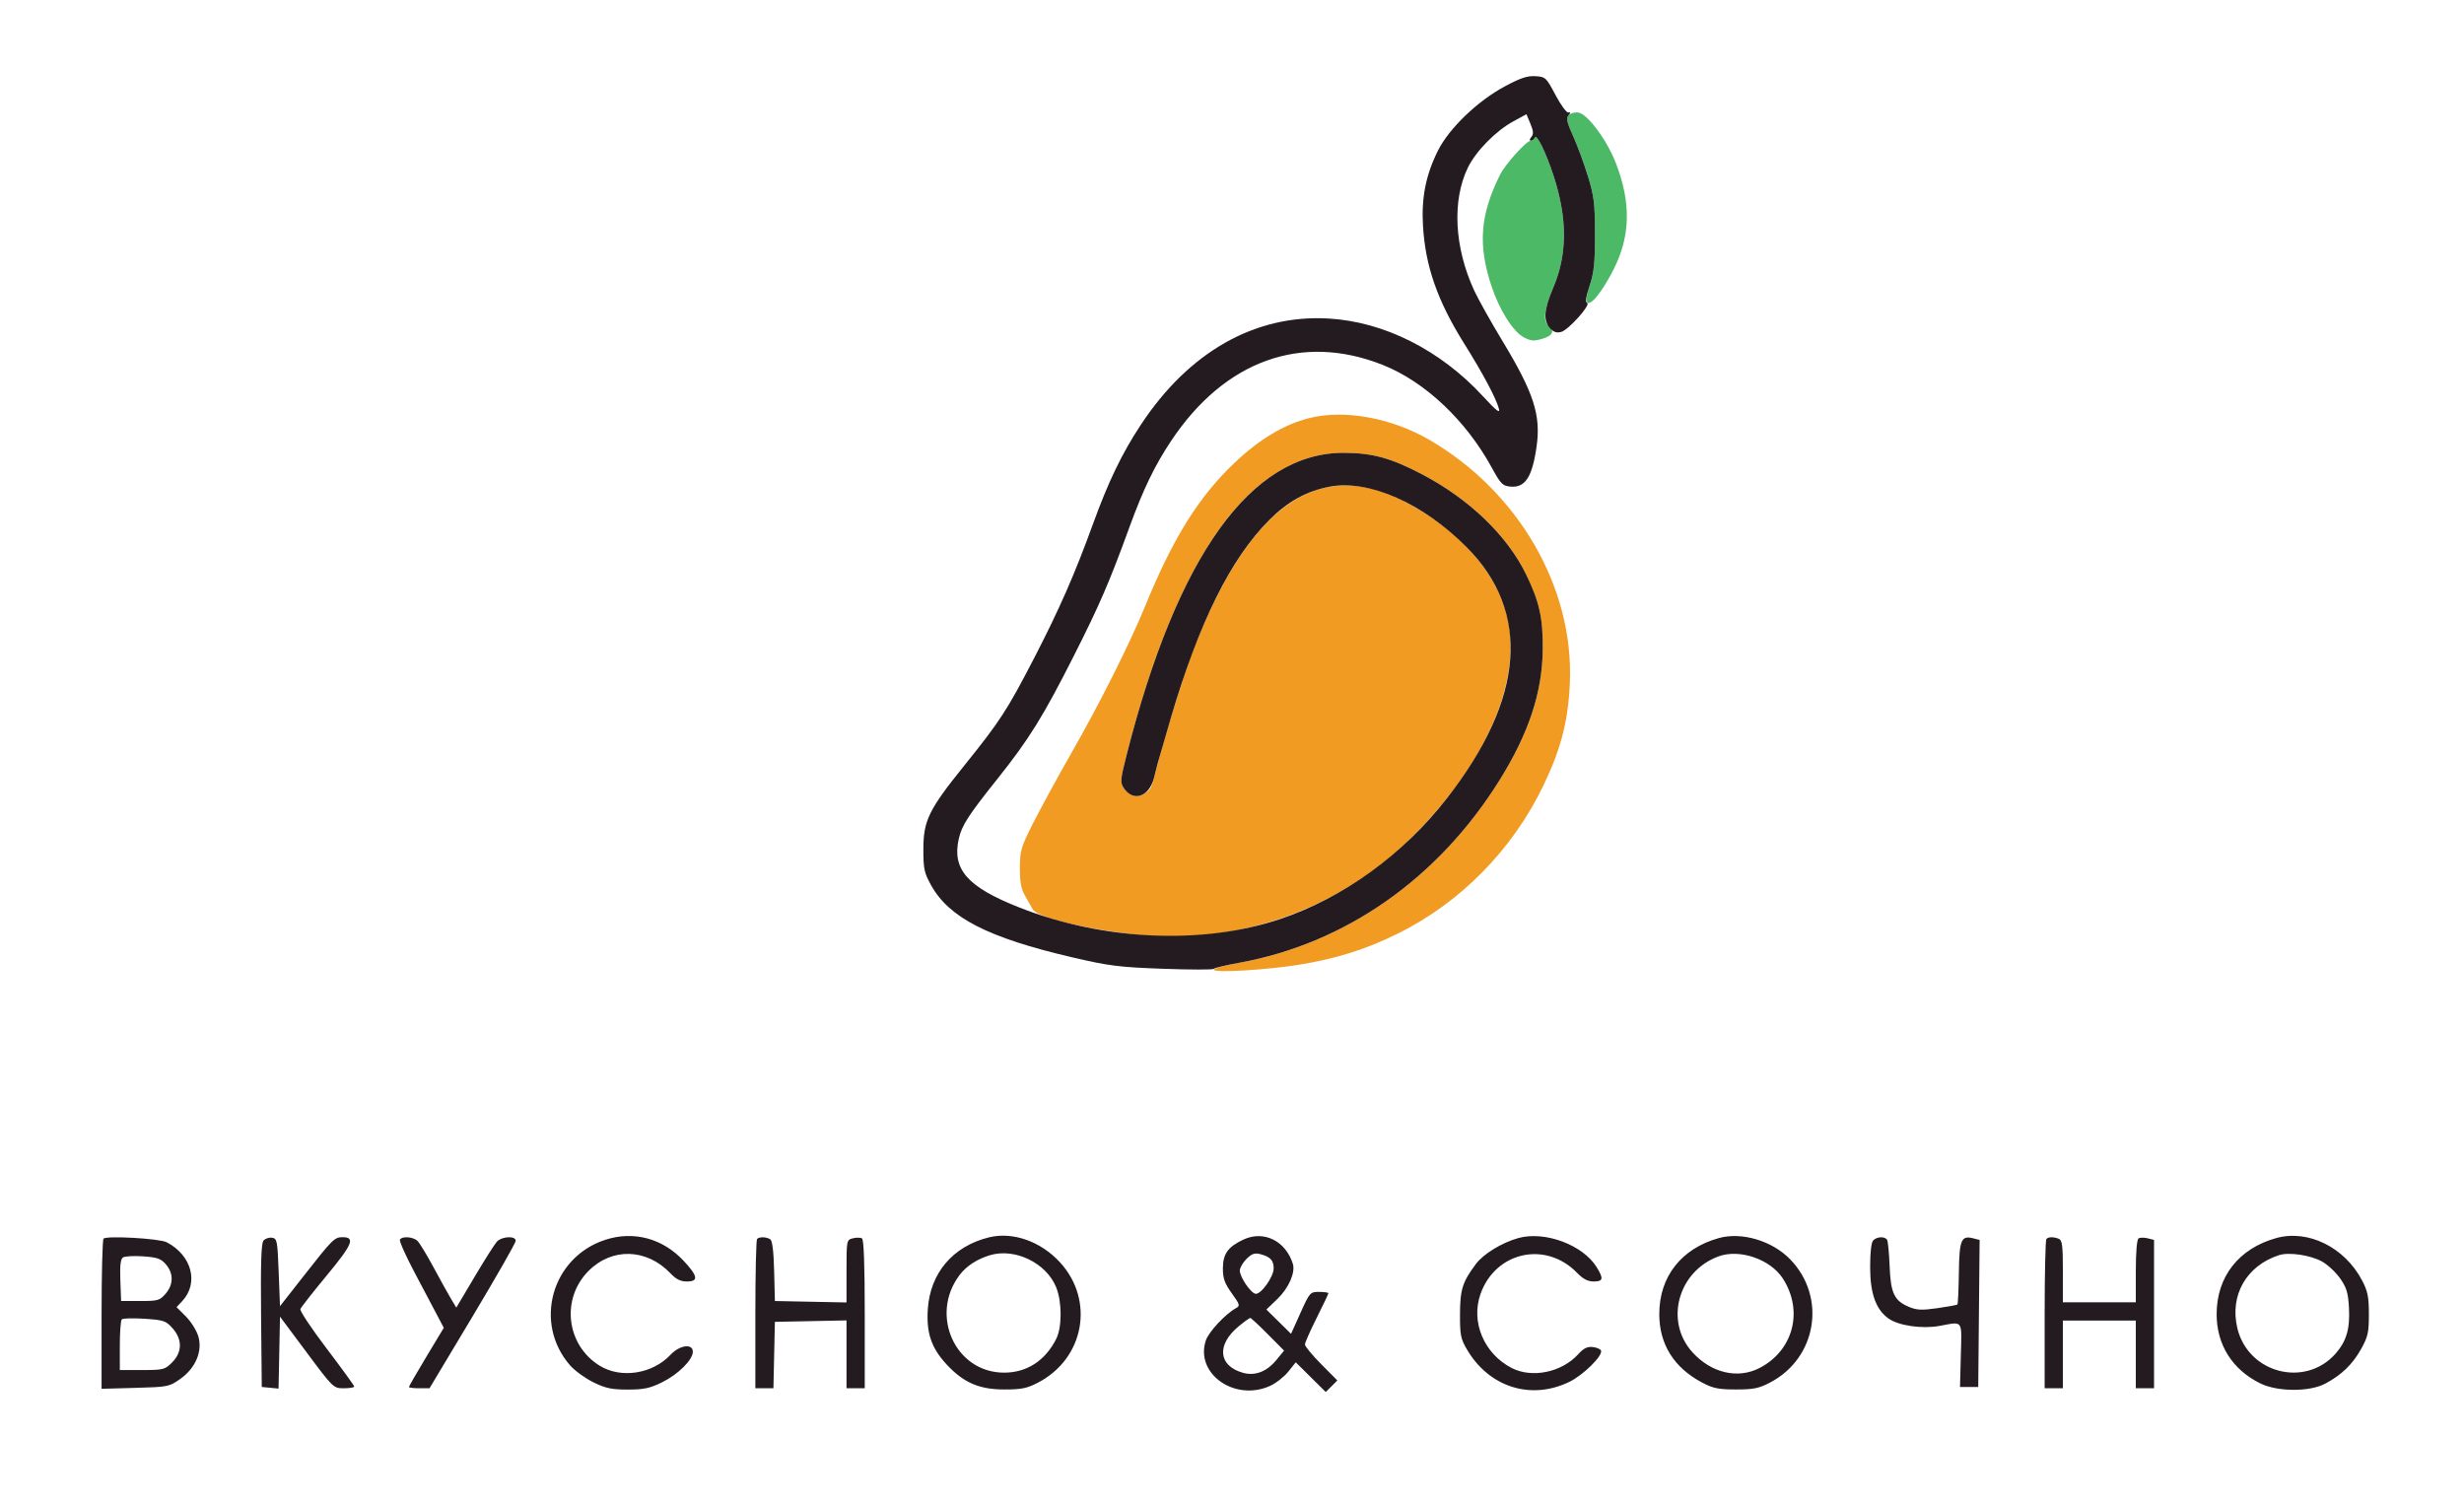
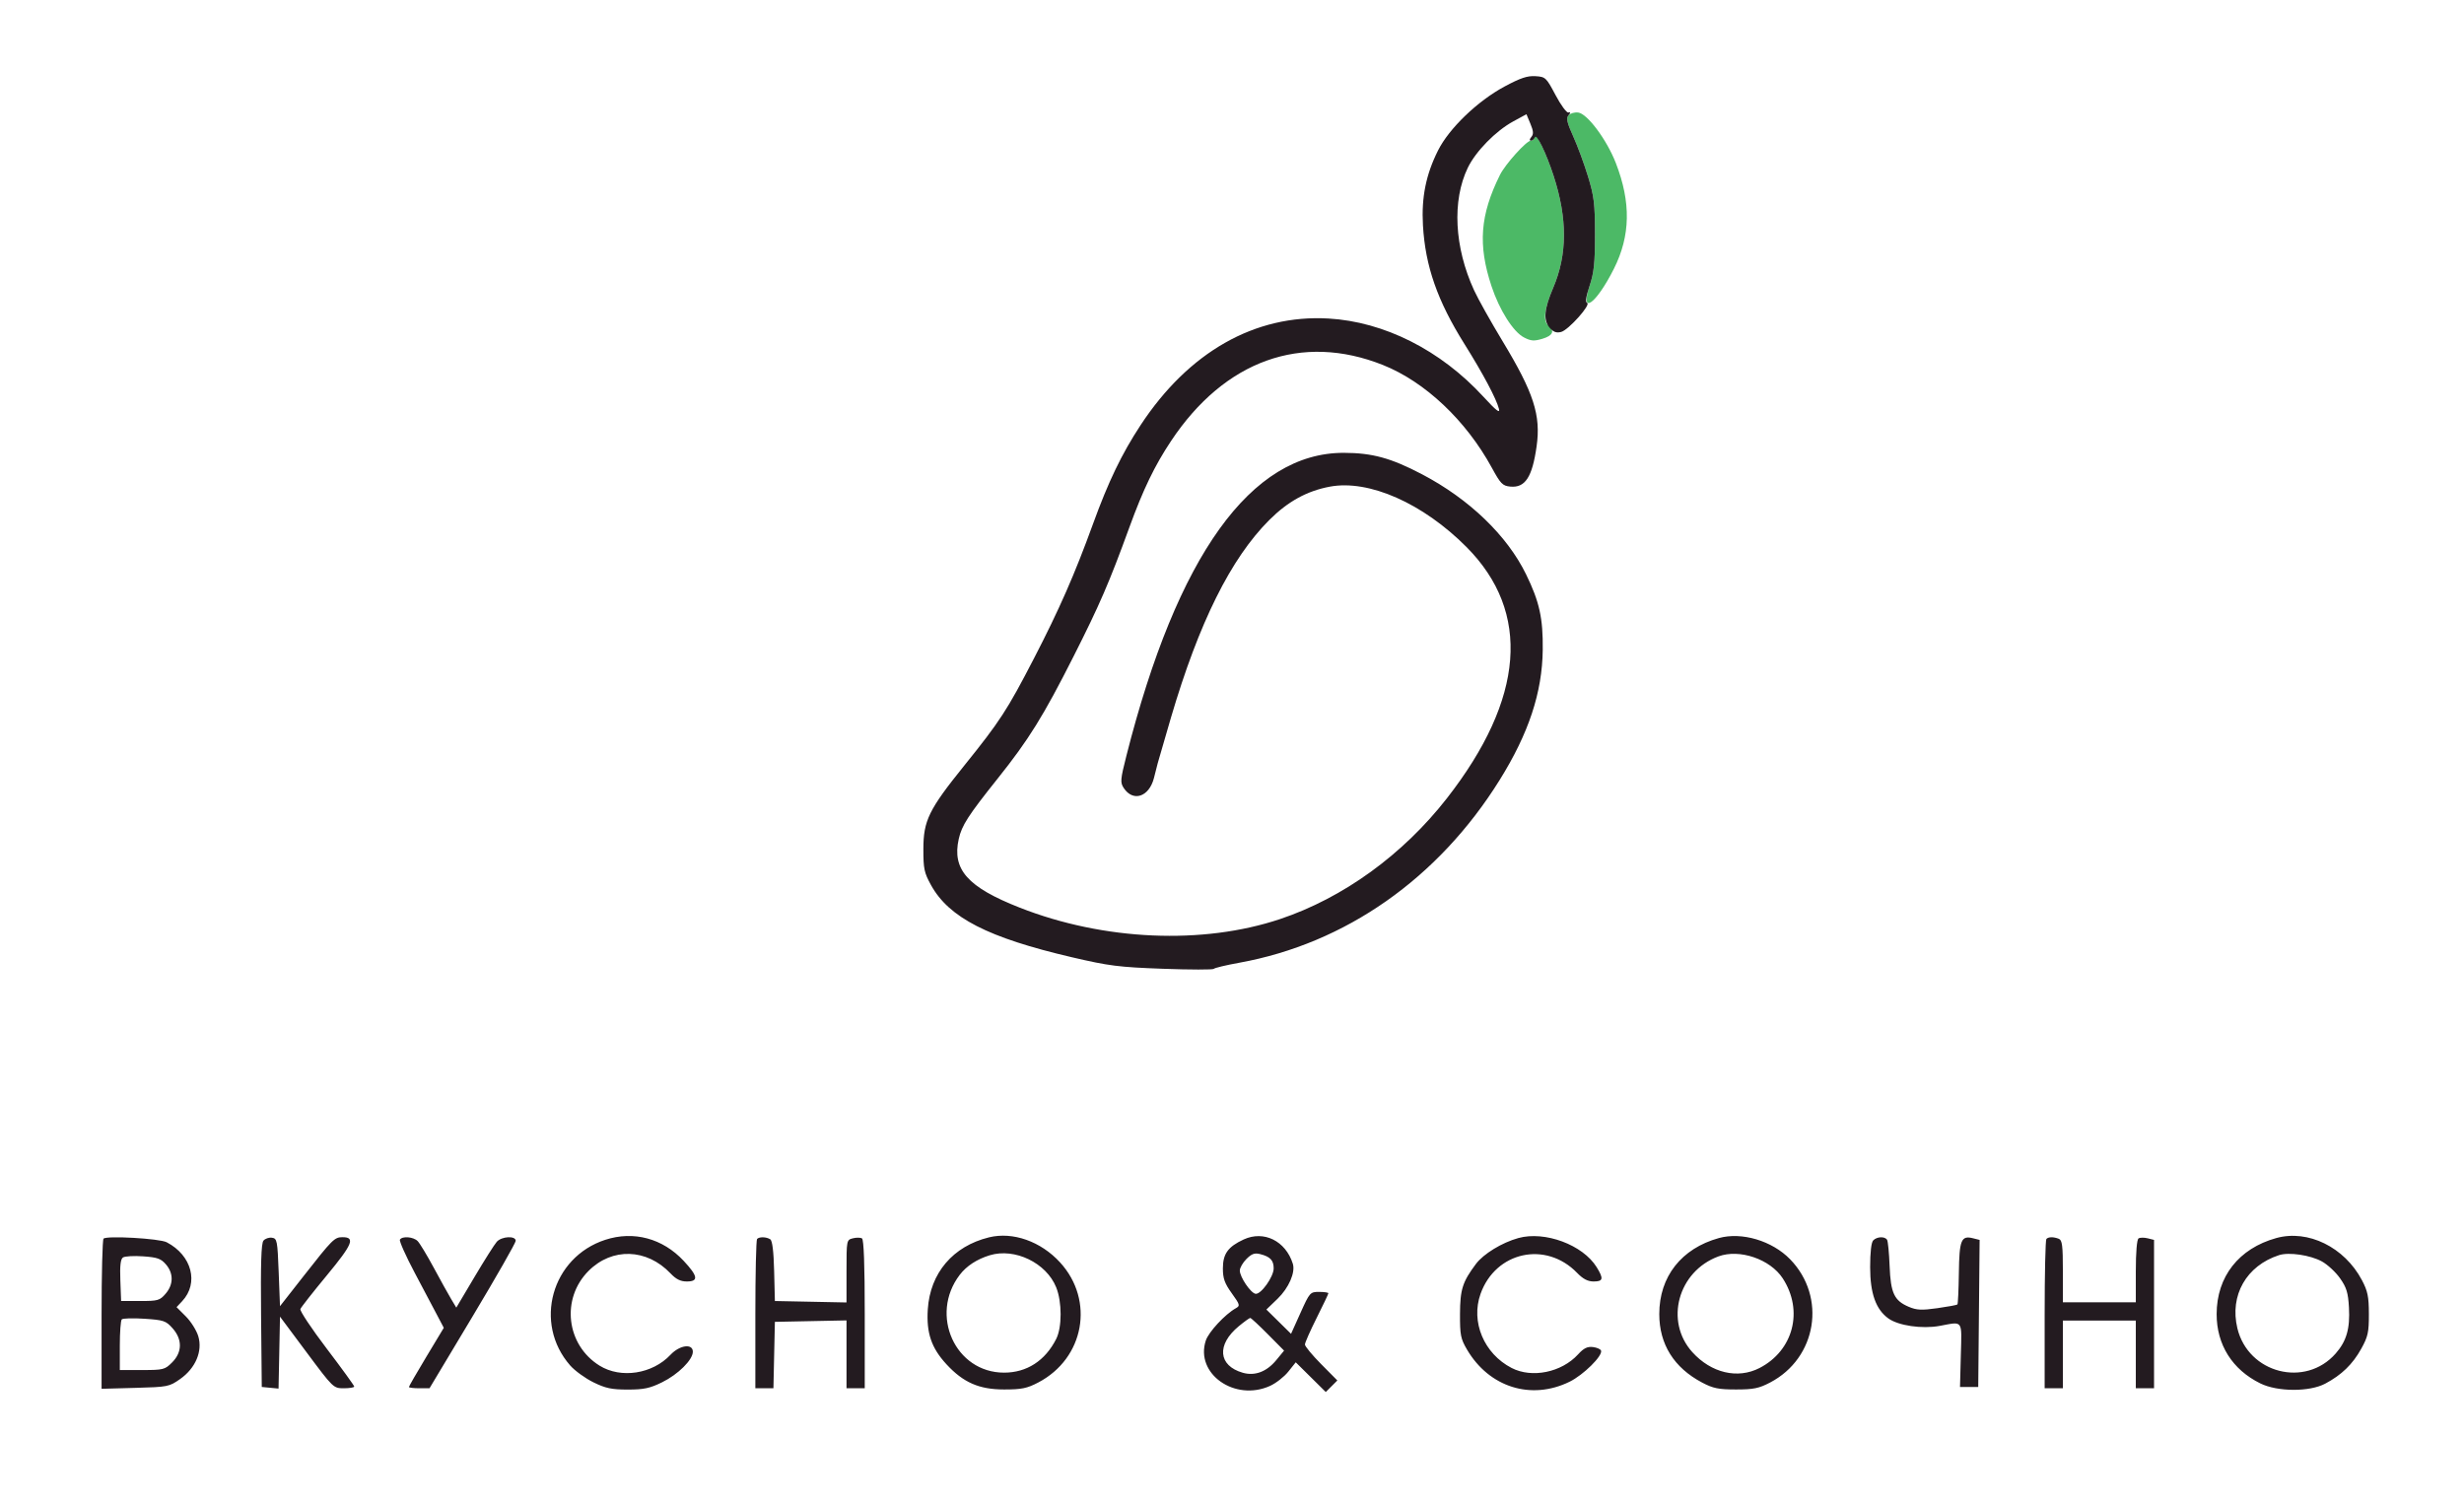
<svg xmlns="http://www.w3.org/2000/svg" width="946" height="578" viewBox="0 0 946 578" fill="none">
  <path fill-rule="evenodd" clip-rule="evenodd" d="M602.162 44.305C601.248 45.406 601.645 47.145 603.992 52.322C605.64 55.957 608.197 62.885 609.673 67.716C612.017 75.387 612.358 78.211 612.363 90C612.367 100.974 611.983 104.658 610.308 109.69C606.452 121.273 612.725 116.894 619.621 103.189C625.997 90.516 626.233 77.717 620.369 62.604C616.893 53.648 609.412 43.608 605.908 43.199C604.49 43.034 602.804 43.532 602.162 44.305ZM589 53C589 53.55 588.438 53.997 587.75 53.993C586.074 53.983 577.912 63.037 575.858 67.185C568.238 82.571 567.37 93.978 572.614 109.828C575.667 119.057 580.962 127.412 585.119 129.562C587.787 130.941 588.968 131.026 592.162 130.07C596.238 128.848 597.011 127.084 594.413 124.928C592.329 123.198 592.972 118.319 596.317 110.491C601.772 97.725 601.812 83.87 596.44 67.413C593.107 57.201 589 49.246 589 53Z" fill="#4CB966" />
-   <path fill-rule="evenodd" clip-rule="evenodd" d="M502.645 160.521C492.947 162.973 483.46 168.66 473.915 177.744C460.194 190.801 450.348 206.578 439.743 232.5C433.749 247.15 422.33 269.889 411.119 289.5C406.088 298.3 399.634 310.119 396.777 315.764C391.954 325.292 391.58 326.547 391.562 333.264C391.547 338.698 392.035 341.34 393.521 343.875C394.609 345.731 395.944 348.092 396.486 349.122C398.165 352.311 418.92 357.22 438.385 359.031C475.427 362.478 513.193 349.201 540.163 323.249C569.117 295.389 583.816 263.494 579.073 238.819C575.541 220.449 560.165 202.918 537.89 191.867C505.398 175.746 479.165 194.939 457.752 250.5C454.554 258.797 446.648 284.385 444.003 295C442.105 302.613 441.919 303.007 439.473 304.61C436.586 306.501 433.509 305.706 431.429 302.532C430.045 300.42 430.138 299.319 432.472 290.111C451.953 213.259 480.31 173.772 515.957 173.857C526.886 173.883 534.068 175.855 545.952 182.089C564.075 191.598 578.603 205.567 585.901 220.5C591.037 231.01 592.445 237.388 592.303 249.5C592.111 265.882 586.914 281.568 575.739 299.5C552.14 337.367 516.281 362.453 475.397 369.697C470.229 370.613 466 371.792 466 372.317C466 373.6 486.817 372.358 499 370.348C513.293 367.99 524.303 364.515 536.5 358.512C560.663 346.621 580.693 326.262 592.593 301.5C599.368 287.403 602.106 276.723 602.72 262C604.239 225.567 583.04 188.88 548.968 168.981C534.31 160.421 516.156 157.105 502.645 160.521Z" fill="#F29B23" />
  <path fill-rule="evenodd" clip-rule="evenodd" d="M577.586 33.247C567.274 38.788 556.36 49.286 552.11 57.75C547.463 67.003 545.697 75.762 546.311 86.5C547.209 102.207 551.856 115.494 562.252 132.087C569.406 143.507 574.516 153.122 575.491 157C575.956 158.851 574.407 157.636 569.518 152.314C553.09 134.43 531.443 123.508 510 122.285C481.815 120.678 456.339 135.152 437.883 163.26C430.651 174.274 425.562 184.838 419.652 201.107C412.603 220.514 406.66 234.052 396.964 252.787C386.656 272.706 383.945 276.872 370.149 293.998C356.577 310.847 354.523 315.048 354.51 326C354.501 333.564 354.827 335.09 357.468 339.859C364.381 352.339 379.345 359.997 411.5 367.511C425.817 370.856 429.499 371.322 446.5 371.942C456.95 372.323 465.725 372.337 466 371.973C466.275 371.609 470.673 370.555 475.774 369.632C516.599 362.238 552.209 337.256 575.739 299.5C586.914 281.568 592.111 265.882 592.303 249.5C592.445 237.388 591.037 231.01 585.901 220.5C578.603 205.567 564.075 191.598 545.952 182.089C534.068 175.855 526.886 173.883 515.957 173.857C480.31 173.772 451.953 213.259 432.472 290.111C430.138 299.319 430.045 300.42 431.429 302.532C435.007 307.993 441.15 305.99 443.02 298.753C443.625 296.414 444.285 293.825 444.487 293C444.69 292.175 446.977 284.3 449.569 275.5C460.333 238.964 472.543 214.42 487.29 199.673C494.44 192.523 501.791 188.475 510.601 186.837C525.586 184.05 546.311 193.215 563.03 210.021C587.925 235.047 585.332 268.275 555.5 306.5C538.595 328.161 515.686 344.746 491.472 352.853C461.774 362.797 423.773 361.142 391.575 348.501C371.482 340.613 365.459 333.839 368.092 322.09C369.253 316.909 371.684 313.137 382.994 298.965C395.026 283.888 400.533 275.023 412.191 251.968C422.204 232.166 425.884 223.658 433.583 202.5C438.91 187.863 443.286 178.795 449.616 169.282C470.205 138.339 499.793 127.731 530.934 140.127C547.091 146.559 562.849 161.423 572.751 179.571C576.124 185.754 576.886 186.534 579.831 186.818C585.552 187.37 588.268 183.225 589.945 171.384C591.641 159.409 588.847 150.774 576.874 130.981C572.389 123.567 567.467 114.774 565.937 111.442C558.347 94.917 557.436 77.015 563.542 64.386C566.588 58.084 574.258 50.266 580.985 46.605L586.041 43.853L587.57 47.514C588.751 50.341 588.833 51.496 587.927 52.587C587.187 53.479 587.138 54 587.794 54C588.366 54 589.025 53.438 589.259 52.75C589.856 50.995 593.528 58.491 596.44 67.413C601.812 83.87 601.772 97.725 596.317 110.491C592.841 118.625 592.451 122.899 594.921 125.785C596.373 127.481 597.515 127.909 599.356 127.447C602.164 126.742 611.009 116.836 609.33 116.277C608.602 116.034 608.928 113.838 610.303 109.706C611.983 104.657 612.367 100.984 612.363 90C612.358 78.211 612.017 75.387 609.673 67.716C608.197 62.885 605.64 55.957 603.992 52.322C601.638 47.131 601.246 45.408 602.167 44.299C603.066 43.215 603.059 42.958 602.134 43.194C601.471 43.362 599.257 40.35 597.214 36.5C593.632 29.748 593.358 29.491 589.5 29.247C586.398 29.051 583.722 29.949 577.586 33.247ZM232.403 475.996C211.745 482.712 204.675 508.031 218.924 524.261C220.691 526.273 224.694 529.175 227.818 530.71C232.503 533.01 234.816 533.5 241 533.5C247.184 533.5 249.497 533.01 254.182 530.71C260.372 527.67 266 522.077 266 518.965C266 515.713 260.935 516.402 257.437 520.13C250.494 527.529 238.405 529.393 230.212 524.328C217.373 516.39 215.303 498.601 225.977 487.928C235.019 478.885 248.308 479.299 257.437 488.908C259.567 491.151 261.284 492 263.687 492C268.291 492 267.977 489.958 262.464 484.065C254.399 475.443 243.283 472.459 232.403 475.996ZM379.718 475.054C365.861 478.454 357.101 488.752 356.206 502.693C355.624 511.755 357.574 517.498 363.366 523.781C369.835 530.8 375.921 533.461 385.5 533.461C392.24 533.461 394.307 533.039 398.623 530.778C416.304 521.518 420.343 499.29 406.998 484.688C399.614 476.609 388.86 472.811 379.718 475.054ZM477.5 475.868C471.462 478.66 469.5 481.388 469.5 486.993C469.5 490.838 470.167 492.705 472.902 496.513C476.083 500.942 476.184 501.318 474.458 502.283C470.34 504.588 464.032 511.374 462.944 514.67C458.74 527.409 474.081 538.233 487.623 532.084C489.891 531.054 493.035 528.596 494.61 526.622L497.475 523.032L503.239 528.737L509.004 534.441L511.223 532.221L513.443 530.001L507.222 523.724C503.8 520.271 501 516.887 501 516.203C501 515.519 503.025 510.928 505.5 506C507.975 501.072 510 496.806 510 496.52C510 496.234 508.408 496 506.462 496C503.005 496 502.841 496.184 499.296 504.049L495.669 512.099L490.935 507.436L486.201 502.773L490.496 498.637C494.807 494.485 497.405 488.509 496.349 485.175C493.576 476.42 485.225 472.297 477.5 475.868ZM582.929 475.329C576.635 477.079 569.541 481.412 566.652 485.272C561.495 492.163 560.576 495.053 560.537 504.5C560.504 512.541 560.791 513.995 563.234 518.151C571.756 532.647 587.869 537.702 602.591 530.499C607.918 527.893 615.347 520.557 614.69 518.55C614.501 517.973 613.084 517.352 611.542 517.171C609.431 516.923 608.03 517.616 605.877 519.973C599.545 526.906 588.169 529.239 580.357 525.207C569.729 519.721 564.597 507.48 568.427 496.748C574.219 480.518 593.473 476.319 605.467 488.669C607.783 491.054 609.597 492 611.851 492C615.52 492 615.743 490.938 613.004 486.507C607.709 477.939 593.09 472.505 582.929 475.329ZM659.929 475.329C645.527 479.333 637.044 490.145 637.044 504.5C637.044 516.1 642.663 525.086 653.5 530.817C657.702 533.039 659.778 533.461 666.5 533.461C673.24 533.461 675.307 533.039 679.623 530.778C697.559 521.384 701.353 497.967 687.287 483.483C680.38 476.372 668.701 472.891 659.929 475.329ZM873.929 475.329C859.535 479.33 851.057 490.132 851.032 504.5C851.011 516.278 857.047 525.854 867.828 531.146C874.435 534.39 886.681 534.43 892.722 531.227C898.997 527.9 903.257 523.769 906.554 517.819C909.134 513.16 909.498 511.507 909.481 504.5C909.464 497.801 909.031 495.687 906.817 491.5C900.116 478.83 886.111 471.944 873.929 475.329ZM39.75 475.56C39.338 475.985 39 489.129 39 504.767V533.201L51.915 532.85C64.424 532.511 64.966 532.404 69.146 529.466C75.079 525.295 77.848 518.774 76.126 513.028C75.46 510.802 73.311 507.377 71.351 505.418L67.788 501.855L69.918 499.587C76.453 492.631 73.668 481.973 64 476.944C61.22 475.498 40.933 474.34 39.75 475.56ZM101.146 476.324C100.29 477.356 100.04 485.226 100.234 505.122L100.5 532.5L103.721 532.811L106.943 533.122L107.221 519.311L107.5 505.5L117.747 519.25C127.935 532.92 128.018 533 131.997 533C134.199 533 136 532.703 136 532.34C136 531.976 131.241 525.416 125.423 517.76C119.606 510.105 115.063 503.277 115.328 502.587C115.593 501.897 120.169 496.067 125.498 489.631C135.359 477.72 136.481 475 131.531 475C128.412 475 127.679 475.731 116.5 489.998L107.5 501.483L107 488.492C106.53 476.268 106.377 475.482 104.412 475.202C103.264 475.038 101.795 475.543 101.146 476.324ZM153.541 475.933C153.224 476.446 155.785 482.185 159.232 488.686C162.68 495.187 166.599 502.594 167.942 505.147L170.384 509.789L163.692 520.903C160.011 527.015 157 532.238 157 532.508C157 532.779 158.777 533 160.95 533H164.9L181.45 505.389C190.552 490.202 198 477.152 198 476.389C198 474.372 192.635 474.639 190.734 476.75C189.868 477.712 186.015 483.796 182.173 490.269L175.187 502.039L173.226 498.769C172.148 496.971 169.139 491.553 166.54 486.729C163.941 481.905 161.15 477.292 160.336 476.479C158.688 474.831 154.434 474.489 153.541 475.933ZM290.667 475.667C290.3 476.033 290 489.083 290 504.667V533H293.47H296.94L297.22 520.25L297.5 507.5L311.25 507.222L325 506.944V519.972V533H328.5H332V504.559C332 485.657 331.646 475.899 330.943 475.465C330.362 475.106 328.787 475.088 327.443 475.425C325.022 476.033 325 476.146 325 488.047V500.056L311.25 499.778L297.5 499.5L297.215 488.038C297.026 480.41 296.524 476.317 295.715 475.803C294.211 474.847 291.558 474.775 290.667 475.667ZM719.2 476.2C718.443 476.957 718 480.753 718 486.488C718 496.562 720.185 502.712 725 506.188C728.852 508.968 737.962 510.293 744.684 509.051C753.827 507.36 753.185 506.476 752.822 520.25L752.5 532.5H756H759.5L759.766 504.273L760.031 476.046L757.503 475.411C752.954 474.27 752.239 476.022 752.063 488.745C751.974 495.173 751.724 500.61 751.507 500.827C751.29 501.044 747.824 501.685 743.806 502.253C737.758 503.107 735.868 503.016 732.828 501.726C727.235 499.352 725.881 496.464 725.476 486.049C725.283 481.078 724.845 476.558 724.503 476.005C723.653 474.63 720.66 474.74 719.2 476.2ZM785.667 475.667C785.3 476.033 785 489.083 785 504.667V533H788.5H792V520V507H806H820V520V533H823.5H827V504.519V476.038L824.557 475.425C823.213 475.088 821.638 475.106 821.057 475.465C820.41 475.865 820 480.749 820 488.059V500H806H792V488.107C792 478.185 791.738 476.113 790.418 475.607C788.35 474.813 786.497 474.837 785.667 475.667ZM379.994 481.934C375.08 483.429 371.065 486.049 368.467 489.454C356.723 504.852 366.77 527 385.5 527C394.212 527 401.282 522.427 405.511 514.058C407.774 509.579 407.765 499.849 405.492 494.227C401.7 484.848 389.597 479.013 379.994 481.934ZM478.55 483.359C477.148 484.761 476 486.763 476 487.807C476 490.282 480.154 496.419 482.035 496.724C484.11 497.06 489 490.206 489 486.961C489 483.867 487.657 482.454 483.795 481.485C481.69 480.956 480.543 481.366 478.55 483.359ZM659.748 482.377C644.225 488.122 639.011 507.259 649.736 519.129C656.97 527.137 667.128 529.543 675.51 525.234C688.543 518.535 692.519 503.215 684.448 490.805C679.645 483.421 667.825 479.388 659.748 482.377ZM874.994 481.886C862.454 485.942 855.959 497.324 858.986 509.941C863.147 527.285 885.08 532.923 896.739 519.645C900.903 514.901 902.287 510.09 901.827 501.952C901.508 496.3 900.907 494.327 898.425 490.793C896.768 488.432 893.631 485.517 891.456 484.316C887.026 481.869 878.799 480.655 874.994 481.886ZM47.205 482.785C46.284 483.417 45.995 485.956 46.205 491.587L46.5 499.5H53.837C60.637 499.5 61.351 499.294 63.587 496.694C66.624 493.162 66.674 488.895 63.718 485.458C61.793 483.221 60.42 482.733 54.968 482.35C51.41 482.1 47.917 482.296 47.205 482.785ZM46.75 506.555C46.338 506.983 46 511.533 46 516.667V526H54.577C62.723 526 63.301 525.853 66.077 523.077C70.005 519.149 70.065 514.223 66.235 509.937C63.69 507.088 62.838 506.801 55.485 506.31C51.093 506.017 47.162 506.127 46.75 506.555ZM475.604 509.175C466.999 516.268 467.693 524.331 477.142 527.041C481.779 528.371 486.307 526.664 489.986 522.201L492.996 518.549L486.777 512.275C483.356 508.824 480.31 506 480.007 506C479.704 506 477.722 507.429 475.604 509.175Z" fill="#231B20" />
</svg>